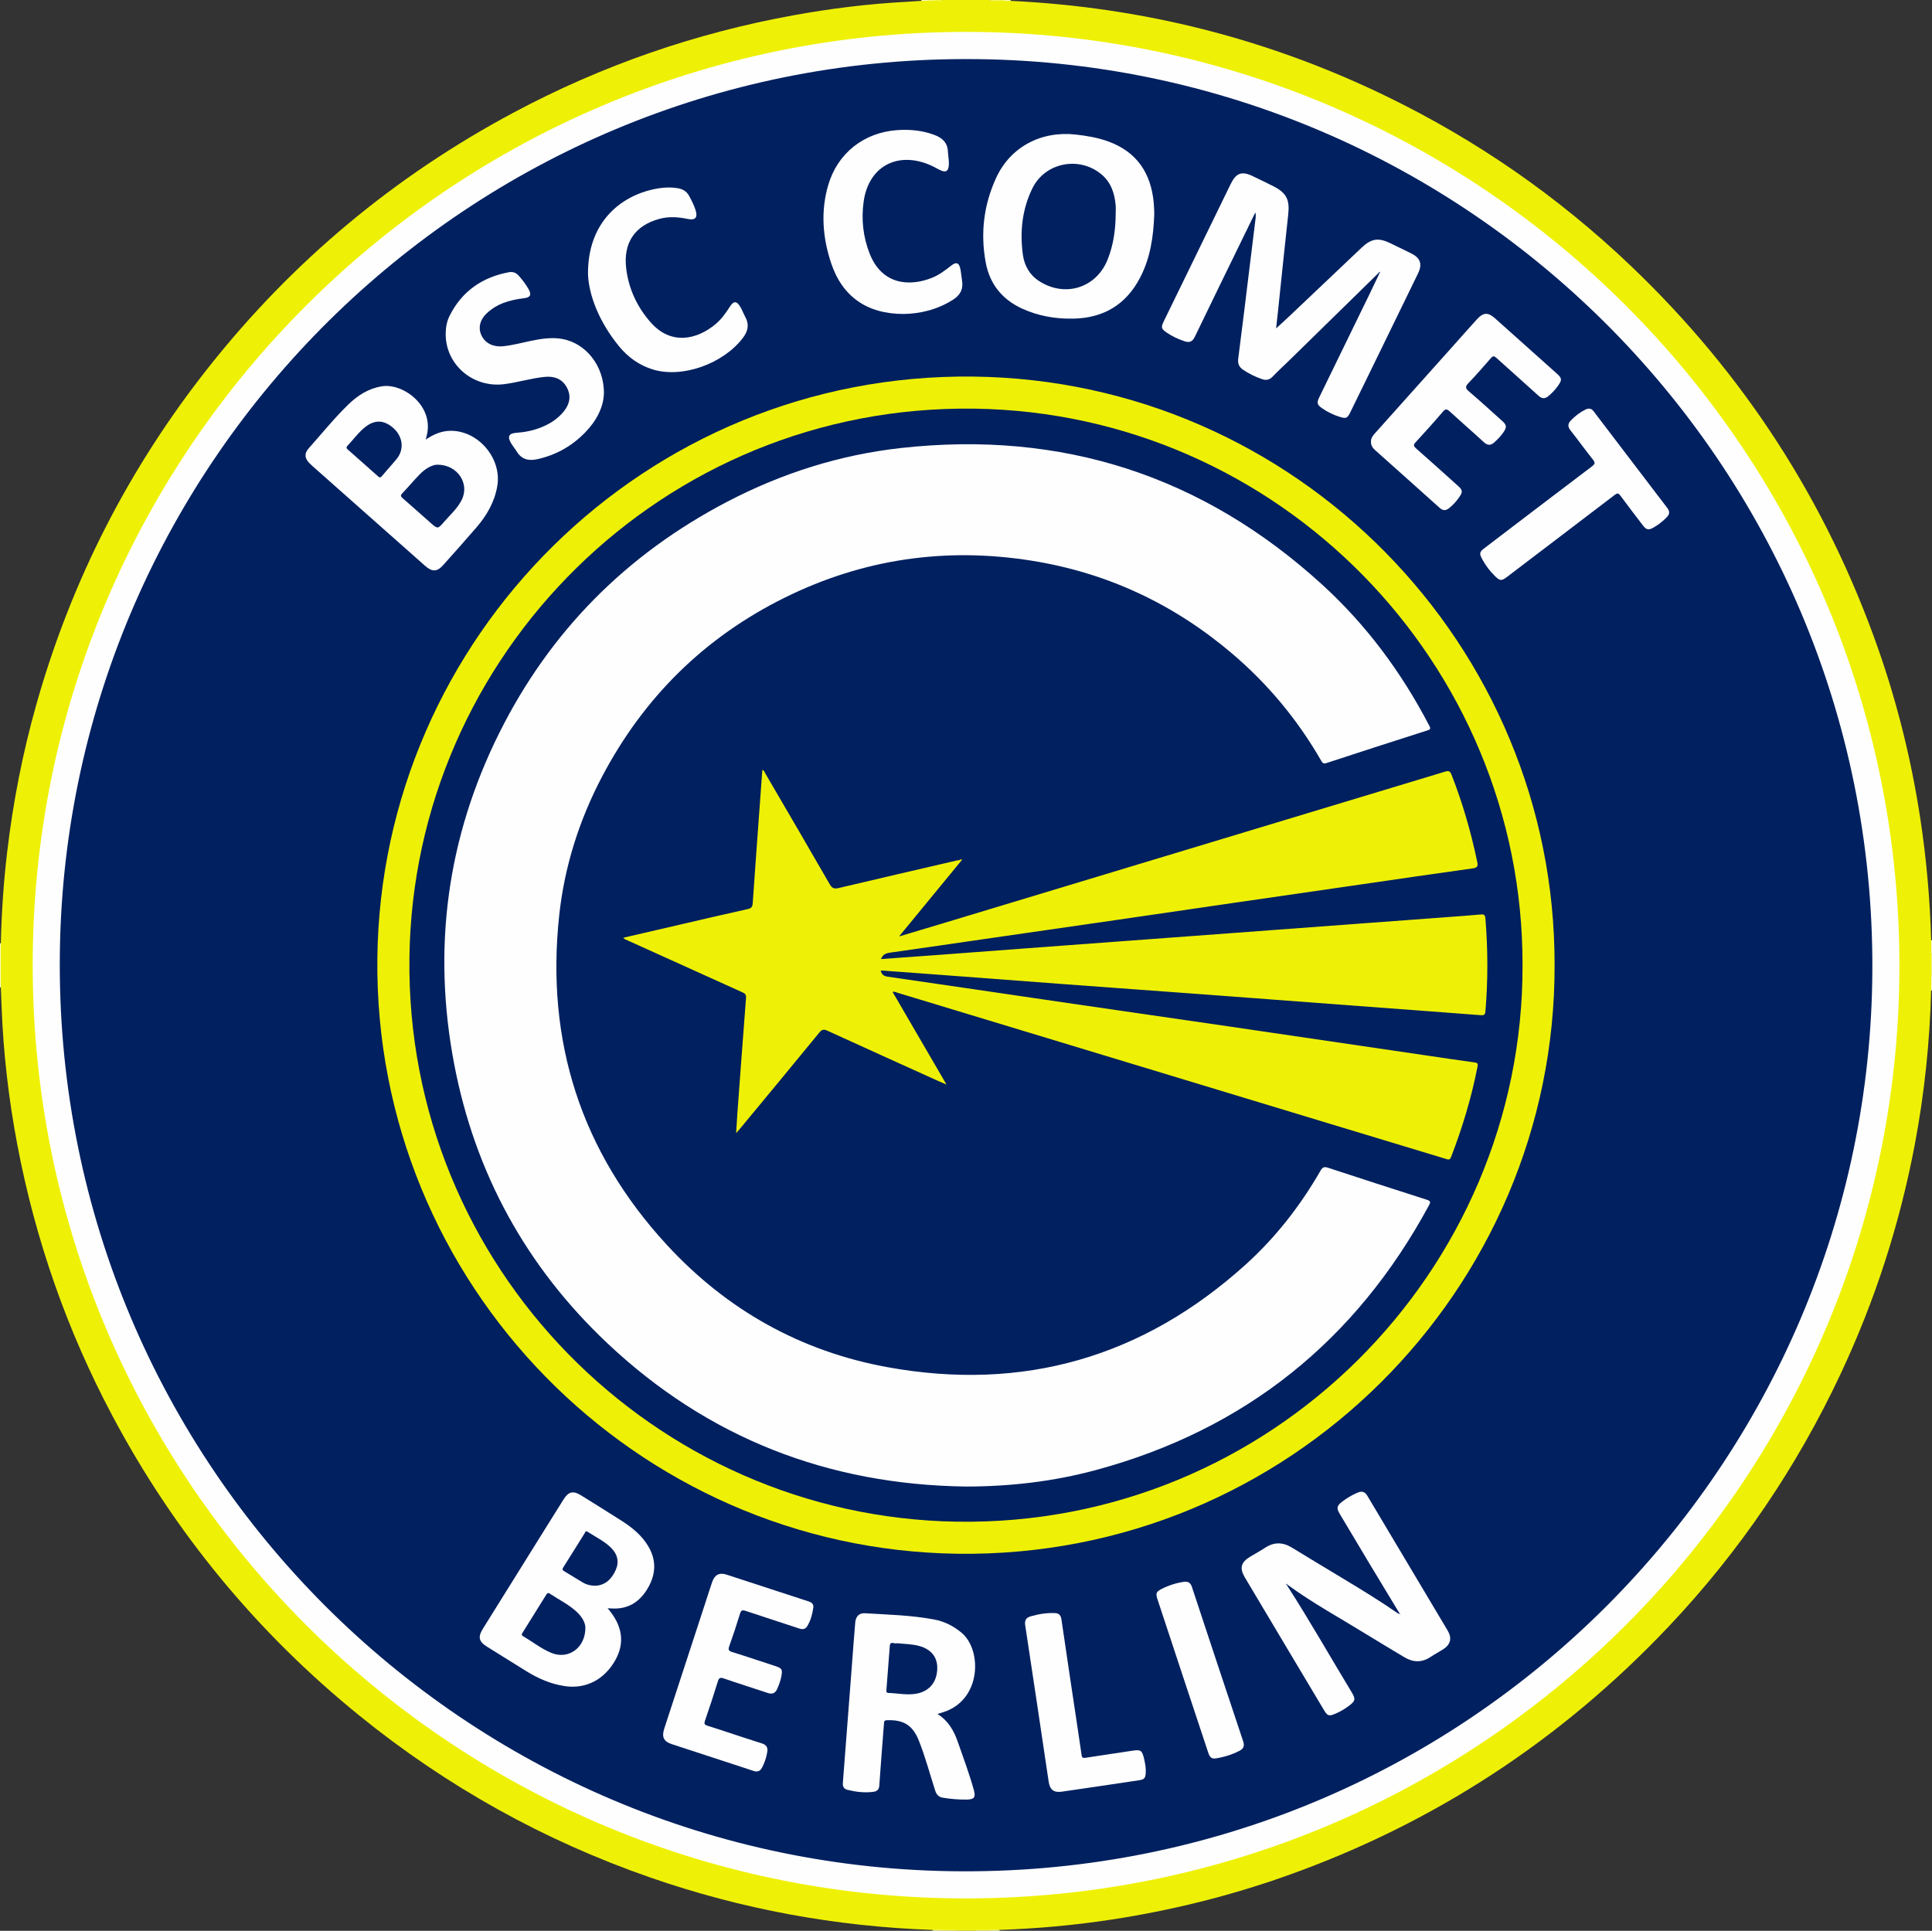
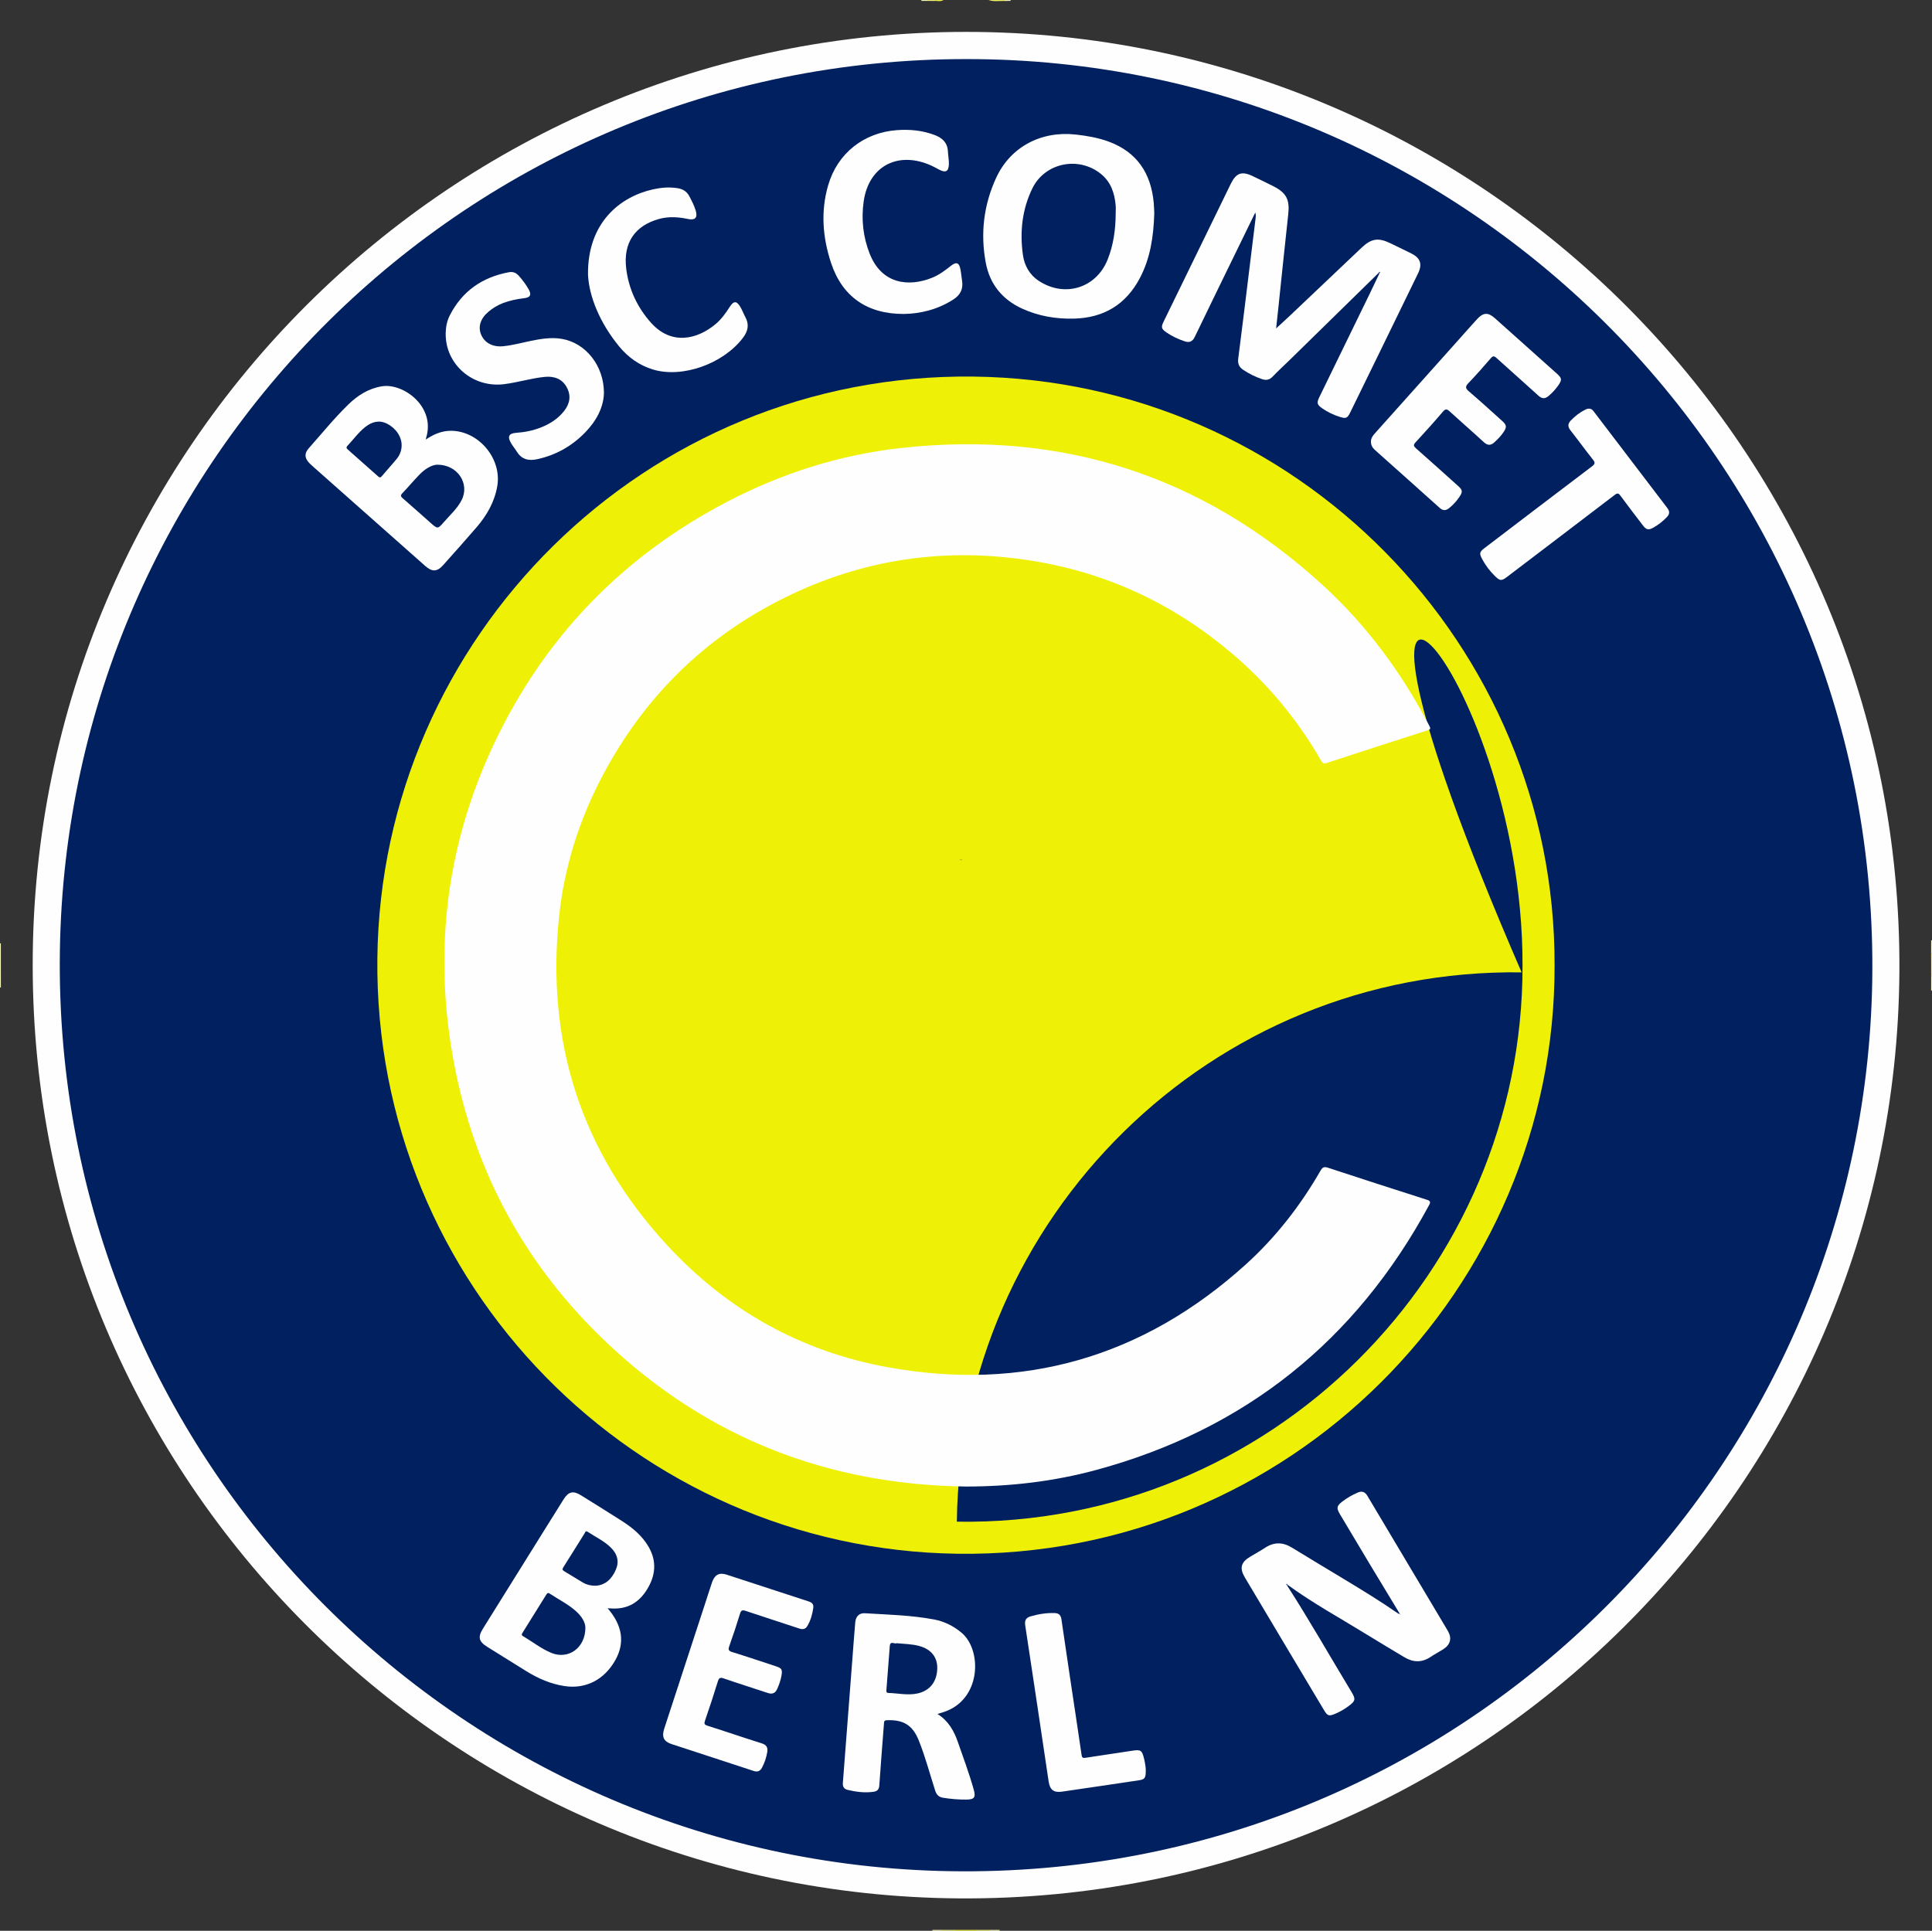
<svg xmlns="http://www.w3.org/2000/svg" version="1.1" id="Ebene_1" x="0px" y="0px" width="300px" height="299.845px" viewBox="0 0 300 299.845" enable-background="new 0 0 300 299.845" xml:space="preserve">
  <rect x="0" y="0" width="300" height="299.845" fill="#333333" stroke="none" />
  <g>
-     <path fill-rule="evenodd" clip-rule="evenodd" fill="#EEF105" d="M156.927,0.134c20.45,0.975,39.909,5.868,58.335,14.809   c14.016,6.8,26.671,15.572,37.947,26.323c17.575,16.757,30.404,36.588,38.44,59.507c2.994,8.54,5.145,17.294,6.518,26.242   c0.968,6.303,1.513,12.64,1.705,19.011c0.101,0.68,0.022,1.363,0.047,2.044c0,1.181,0.001,2.362,0,3.544   c-0.032,0.734,0.067,1.472-0.054,2.205c-0.211,8.036-1.042,16.01-2.535,23.909c-2.342,12.386-6.187,24.292-11.552,35.701   c-6.788,14.436-15.635,27.485-26.585,39.079c-16.704,17.69-36.51,30.665-59.458,38.809c-8.827,3.132-17.878,5.371-27.132,6.787   c-5.762,0.882-11.562,1.401-17.388,1.607c-0.471,0.118-0.949,0.024-1.424,0.055c-0.725,0-1.448,0-2.172,0c-1.075,0-2.15,0-3.224,0   c-0.727,0-1.453,0-2.179,0c-0.478-0.03-0.96,0.063-1.434-0.055c-15-0.531-29.606-3.207-43.786-8.132   c-16.517-5.737-31.579-14.117-45.161-25.128c-15.939-12.921-28.742-28.444-38.375-46.567c-7.069-13.3-11.98-27.364-14.779-42.161   c-1.339-7.079-2.167-14.221-2.435-21.424c-0.037-0.982-0.076-1.964-0.114-2.947c-0.09-2.287-0.086-4.572-0.003-6.858   c0.11-4.739,0.427-9.465,0.983-14.172c0.918-7.771,2.415-15.432,4.543-22.963C11.097,90.112,20.027,72.64,32.442,56.97   c13.043-16.463,28.851-29.642,47.387-39.529c13.662-7.287,28.125-12.292,43.356-15.063c5.81-1.057,11.663-1.782,17.563-2.095   c0.775-0.041,1.549-0.099,2.324-0.149c0.306-0.108,0.623-0.03,0.934-0.054c0.355,0,0.712,0,1.068,0   c0.474-0.043,0.959,0.091,1.426-0.08c2.333,0,4.666,0,6.999,0c0.816,0.174,1.645,0.035,2.466,0.08   C156.286,0.104,156.612,0.025,156.927,0.134z" />
    <path fill-rule="evenodd" clip-rule="evenodd" fill="#FAFBBF" d="M0.131,146.493c0.001,2.286,0.002,4.572,0.003,6.858   c-0.045-0.001-0.09-0.003-0.134-0.007c0-2.281,0-4.562,0-6.843C0.043,146.494,0.087,146.492,0.131,146.493z" />
    <path fill-rule="evenodd" clip-rule="evenodd" fill="#F6F782" d="M299.872,151.645c-0.002-1.199-0.005-2.398-0.008-3.597   c0.05-0.063,0.095-0.057,0.136,0.009c0,1.192,0,2.385,0,3.577C299.963,151.697,299.92,151.701,299.872,151.645z" />
    <path fill-rule="evenodd" clip-rule="evenodd" fill="#F2F443" d="M148.352,299.709c1.099,0,2.197,0,3.296,0   c0.04,0.035,0.051,0.066,0.033,0.096c-0.017,0.026-0.033,0.04-0.048,0.04c-1.089,0-2.178,0-3.266,0   c-0.046-0.025-0.064-0.055-0.053-0.086C148.326,299.726,148.338,299.709,148.352,299.709z" />
    <path fill-rule="evenodd" clip-rule="evenodd" fill="#F4F55E" d="M155.998,0.144c-0.834-0.026-1.68,0.15-2.498-0.144   c0.829,0,1.659,0,2.488,0c0.049,0.028,0.066,0.06,0.053,0.093C156.028,0.127,156.013,0.144,155.998,0.144z" />
    <path fill-rule="evenodd" clip-rule="evenodd" fill="#FAFBBF" d="M299.872,151.645c0.043,0,0.087-0.004,0.128-0.011   c0,0.725,0,1.451,0,2.177c-0.044,0.003-0.089,0.005-0.134,0.007C299.869,153.094,299.87,152.369,299.872,151.645z" />
    <path fill-rule="evenodd" clip-rule="evenodd" fill="#F6F781" d="M148.352,299.709c0.007,0.045,0.012,0.09,0.015,0.136   c-0.726,0-1.452,0-2.178,0c-0.047-0.025-0.064-0.054-0.052-0.084c0.013-0.031,0.027-0.048,0.041-0.048   C146.903,299.712,147.627,299.71,148.352,299.709z" />
    <path fill-rule="evenodd" clip-rule="evenodd" fill="#F6F781" d="M151.633,299.845c0.002-0.046,0.008-0.091,0.015-0.136   c0.725,0.001,1.449,0.003,2.174,0.005c0.041,0.033,0.055,0.063,0.036,0.091c-0.016,0.026-0.032,0.04-0.048,0.04   C153.084,299.845,152.359,299.845,151.633,299.845z" />
    <path fill-rule="evenodd" clip-rule="evenodd" fill="#FAFBBF" d="M300,148.056c-0.045-0.001-0.091-0.004-0.136-0.009   c0.003-0.674,0.006-1.348,0.009-2.022c0.043-0.003,0.086,0,0.127,0.009C300,146.708,300,147.382,300,148.056z" />
    <path fill-rule="evenodd" clip-rule="evenodd" fill="#FAFBBF" d="M146.179,299.713c0.006,0.044,0.01,0.088,0.011,0.132   c-0.466,0-0.933,0-1.399,0c0.002-0.045,0-0.09-0.007-0.135C145.249,299.711,145.714,299.712,146.179,299.713z" />
    <path fill-rule="evenodd" clip-rule="evenodd" fill="#F2F444" d="M146.5,0c-0.443,0.309-0.939,0.097-1.409,0.144   c-0.045-0.035-0.058-0.068-0.041-0.099c0.017-0.03,0.034-0.045,0.05-0.045C145.567,0,146.034,0,146.5,0z" />
    <path fill-rule="evenodd" clip-rule="evenodd" fill="#FAFBBF" d="M153.81,299.845c0.002-0.044,0.005-0.088,0.012-0.132   c0.465,0,0.93-0.001,1.395-0.003c-0.006,0.045-0.008,0.09-0.006,0.135C154.744,299.845,154.277,299.845,153.81,299.845z" />
    <path fill-rule="evenodd" clip-rule="evenodd" fill="#F6F781" d="M145.101,0c0.002,0.048-0.001,0.096-0.009,0.144   c-0.363-0.004-0.727-0.008-1.09-0.012c-0.043-0.033-0.055-0.063-0.038-0.092C143.98,0.013,143.997,0,144.012,0   C144.375,0,144.738,0,145.101,0z" />
    <path fill-rule="evenodd" clip-rule="evenodd" fill="#FAFBC2" d="M155.998,0.144c-0.014-0.047-0.017-0.095-0.01-0.144   c0.311,0,0.622,0,0.933,0c-0.001,0.045,0.001,0.089,0.007,0.134C156.618,0.137,156.308,0.14,155.998,0.144z" />
    <path fill-rule="evenodd" clip-rule="evenodd" fill="#FAFBC2" d="M144.012,0c-0.001,0.044-0.005,0.089-0.01,0.132   c-0.31,0-0.62,0-0.93,0.001c0.006-0.044,0.008-0.089,0.007-0.134C143.39,0,143.702,0,144.012,0z" />
    <path fill-rule="evenodd" clip-rule="evenodd" fill="#FEFEFE" d="M150.001,4.953c79.778-0.02,145.43,65.016,144.936,145.896   c-0.486,79.518-65.457,144.528-146.014,143.966C69.764,294.265,5.108,229.895,5.077,149.93C5.044,69.539,70.44,4.953,150.001,4.953   z" />
    <path fill-rule="evenodd" clip-rule="evenodd" fill="#00205F" d="M150.042,9.176c78.276-0.062,142.021,64.191,140.676,143.256   c-1.3,76.299-64.161,139.414-143.124,138.161C70.806,289.375,8.185,226.136,9.297,147.774   C10.381,71.368,72.722,9.133,150.042,9.176z" />
    <path fill-rule="evenodd" clip-rule="evenodd" fill="#EEF105" d="M241.395,149.897c0.142,50.232-41.165,92.109-92.737,91.397   c-49.909-0.689-90.606-41.813-90.062-92.463c0.533-49.781,41.469-90.96,92.562-90.349   C201.292,59.083,241.517,100.186,241.395,149.897z" />
    <path fill-rule="evenodd" clip-rule="evenodd" fill="#FEFEFE" d="M213.996,42.457c-4.571,4.477-9.143,8.955-13.716,13.43   c-0.889,0.87-1.813,1.706-2.669,2.606c-0.486,0.513-1.033,0.594-1.622,0.393c-1.054-0.359-2.056-0.845-2.979-1.475   c-0.609-0.416-0.839-0.941-0.737-1.724c0.633-4.877,1.217-9.761,1.817-14.643c0.291-2.363,0.583-4.728,0.872-7.091   c0.037-0.303,0.062-0.607-0.039-0.956c-0.798,1.635-1.596,3.269-2.392,4.904c-2.342,4.808-4.695,9.611-7.013,14.43   c-0.356,0.739-0.843,0.914-1.558,0.675c-1.01-0.337-1.974-0.777-2.849-1.39c-0.79-0.554-0.847-0.806-0.416-1.69   c2.546-5.226,5.094-10.451,7.642-15.677c0.917-1.881,1.834-3.763,2.749-5.645c0.859-1.767,1.735-2.079,3.476-1.231   c1.068,0.52,2.145,1.024,3.202,1.566c2.007,1.028,2.521,2.102,2.274,4.335c-0.557,5.043-1.068,10.092-1.6,15.138   c-0.084,0.797-0.175,1.594-0.284,2.587c0.778-0.717,1.452-1.323,2.109-1.945c3.723-3.526,7.442-7.058,11.163-10.586   c1.515-1.435,2.597-1.602,4.494-0.686c1.07,0.517,2.14,1.033,3.203,1.563c1.442,0.719,1.774,1.664,1.068,3.121   c-1.973,4.069-3.958,8.132-5.94,12.196c-1.528,3.135-3.058,6.269-4.593,9.401c-0.435,0.886-0.647,0.979-1.591,0.686   c-0.992-0.309-1.926-0.757-2.778-1.351c-0.776-0.54-0.853-0.842-0.437-1.697c2.61-5.368,5.229-10.732,7.843-16.099   c0.509-1.045,1.002-2.098,1.503-3.146C214.133,42.354,214.064,42.394,213.996,42.457z" />
    <path fill-rule="evenodd" clip-rule="evenodd" fill="#FEFEFE" d="M199.838,246.19c3.499,5.436,6.689,11.057,10.034,16.586   c0.653,1.081,0.606,1.369-0.393,2.124c-0.661,0.501-1.375,0.921-2.141,1.244c-0.994,0.42-1.205,0.343-1.757-0.58   c-1.684-2.819-3.369-5.637-5.051-8.457c-2.41-4.04-4.819-8.082-7.226-12.125c-0.859-1.444-0.624-2.359,0.816-3.226   c0.775-0.466,1.573-0.898,2.329-1.395c1.387-0.91,2.744-0.884,4.145-0.027c2.668,1.633,5.352,3.242,8.029,4.859   c2.833,1.712,5.662,3.431,8.383,5.321c0.12,0.083,0.275,0.117,0.414,0.175l-0.015,0.011c-1.577-2.607-3.16-5.212-4.729-7.823   c-1.545-2.571-3.079-5.148-4.614-7.725c-0.564-0.947-0.511-1.288,0.362-1.958c0.74-0.568,1.547-1.036,2.407-1.401   c0.639-0.271,1.111-0.134,1.493,0.508c4.146,6.98,8.313,13.948,12.468,20.924c0.703,1.18,0.452,2.176-0.713,2.92   c-0.632,0.403-1.305,0.745-1.925,1.164c-1.357,0.917-2.713,0.877-4.079,0.058c-2.041-1.222-4.084-2.441-6.109-3.688   c-4.006-2.468-8.142-4.728-11.952-7.506C199.955,246.154,199.884,246.054,199.838,246.19z" />
    <path fill-rule="evenodd" clip-rule="evenodd" fill="#FEFEFE" d="M179.236,33.183c-0.122,3.64-0.63,6.946-2.233,9.994   c-2.176,4.134-5.632,6.2-10.285,6.306c-2.782,0.063-5.467-0.397-8.006-1.557c-3.09-1.411-5.023-3.814-5.644-7.133   c-0.85-4.547-0.322-8.988,1.622-13.193c2.217-4.793,6.982-7.31,12.368-6.703c1.729,0.195,3.434,0.483,5.071,1.084   c4.43,1.626,6.597,4.931,7.023,9.512C179.213,32.136,179.216,32.785,179.236,33.183z" />
    <path fill-rule="evenodd" clip-rule="evenodd" fill="#FEFEFE" d="M94.35,249.759c2.322,2.669,2.698,5.362,1.211,8.032   c-1.711,3.071-4.601,4.545-7.873,4.058c-2.164-0.323-4.111-1.176-5.951-2.312c-2.023-1.25-4.04-2.512-6.057-3.771   c-1.351-0.844-1.513-1.521-0.667-2.878c3.416-5.486,6.837-10.969,10.256-16.452c0.752-1.206,1.501-2.415,2.262-3.616   c0.746-1.178,1.478-1.352,2.657-0.618c2.129,1.324,4.262,2.642,6.373,3.995c1.668,1.071,3.19,2.319,4.187,4.078   c1.259,2.222,1.044,4.411-0.259,6.537c-1.251,2.042-3.04,3.118-5.482,2.981C94.833,249.782,94.66,249.774,94.35,249.759z" />
    <path fill-rule="evenodd" clip-rule="evenodd" fill="#FEFEFE" d="M66.105,68.268c1.198-0.805,2.414-1.341,3.797-1.366   c4.335-0.08,8.038,4.259,7.323,8.546c-0.415,2.482-1.614,4.566-3.222,6.436c-1.704,1.982-3.448,3.932-5.191,5.881   c-0.941,1.054-1.718,1.072-2.793,0.119c-5.813-5.15-11.626-10.3-17.439-15.451c-0.174-0.154-0.347-0.312-0.511-0.477   c-0.767-0.772-0.853-1.523-0.135-2.329c2.031-2.281,3.95-4.668,6.144-6.798c1.466-1.424,3.126-2.499,5.229-2.837   c3.288-0.531,8.29,3.092,6.894,7.902C66.172,67.989,66.151,68.086,66.105,68.268z" />
    <path fill-rule="evenodd" clip-rule="evenodd" fill="#FEFEFE" d="M145.57,266.172c1.701,1.076,2.56,2.622,3.158,4.337   c0.859,2.464,1.773,4.91,2.477,7.424c0.338,1.205,0.079,1.524-1.14,1.538c-1.219,0.013-2.428-0.09-3.633-0.285   c-0.667-0.108-1.008-0.464-1.217-1.114c-0.831-2.581-1.524-5.209-2.527-7.732c-0.963-2.424-2.388-3.301-4.994-3.192   c-0.462,0.02-0.413,0.291-0.434,0.552c-0.14,1.729-0.271,3.458-0.401,5.188c-0.11,1.471-0.22,2.942-0.323,4.414   c-0.04,0.572-0.304,0.88-0.901,0.961c-1.357,0.186-2.679,0.022-3.997-0.294c-0.582-0.141-0.805-0.497-0.761-1.072   c0.476-6.166,0.948-12.333,1.422-18.5c0.165-2.143,0.315-4.285,0.501-6.426c0.083-0.945,0.61-1.49,1.498-1.437   c3.59,0.218,7.196,0.302,10.742,0.965c1.592,0.298,3.016,1.012,4.28,2.07c3.216,2.693,3.106,10.532-2.969,12.368   C146.13,266.003,145.908,266.069,145.57,266.172z" />
    <path fill-rule="evenodd" clip-rule="evenodd" fill="#FEFEFE" d="M212.882,68.593c-0.019-0.538,0.282-0.925,0.613-1.296   c4.004-4.477,8.009-8.953,12.013-13.429c1.276-1.428,2.543-2.866,3.83-4.284c0.973-1.072,1.726-1.114,2.784-0.17   c3.227,2.878,6.448,5.761,9.669,8.645c0.724,0.648,0.764,0.932,0.23,1.717c-0.439,0.645-0.963,1.218-1.562,1.72   c-0.534,0.448-1.001,0.472-1.561-0.04c-2.159-1.973-4.362-3.898-6.527-5.865c-0.37-0.336-0.553-0.341-0.886,0.046   c-1.132,1.314-2.277,2.619-3.479,3.869c-0.539,0.56-0.435,0.833,0.113,1.3c1.753,1.495,3.452,3.051,5.165,4.591   c0.665,0.597,0.702,0.932,0.212,1.672c-0.402,0.608-0.91,1.128-1.446,1.619c-0.535,0.491-1.033,0.538-1.621-0.003   c-1.752-1.614-3.556-3.17-5.312-4.78c-0.423-0.388-0.647-0.463-1.068,0.031c-1.377,1.614-2.798,3.192-4.238,4.751   c-0.378,0.408-0.312,0.609,0.07,0.946c2.194,1.935,4.368,3.891,6.544,5.847c0.685,0.615,0.721,0.899,0.21,1.66   c-0.449,0.669-0.988,1.266-1.617,1.772c-0.484,0.39-0.939,0.435-1.449-0.023c-3.35-3.012-6.714-6.008-10.073-9.008   C213.113,69.536,212.871,69.126,212.882,68.593z" />
    <path fill-rule="evenodd" clip-rule="evenodd" fill="#FEFEFE" d="M126.29,249.661c-0.139,1.001-0.398,1.969-0.923,2.849   c-0.296,0.497-0.696,0.583-1.258,0.396c-2.768-0.927-5.552-1.803-8.317-2.736c-0.545-0.184-0.726-0.085-0.892,0.462   c-0.511,1.682-1.069,3.349-1.656,5.004c-0.186,0.524-0.14,0.742,0.44,0.921c2.27,0.702,4.52,1.465,6.778,2.204   c0.94,0.308,1.053,0.502,0.884,1.474c-0.125,0.719-0.37,1.397-0.667,2.06c-0.29,0.648-0.749,0.856-1.444,0.624   c-2.279-0.761-4.573-1.474-6.843-2.26c-0.605-0.21-0.765-0.062-0.94,0.509c-0.619,2.024-1.289,4.034-1.977,6.037   c-0.163,0.474-0.113,0.638,0.396,0.799c2.807,0.888,5.591,1.849,8.4,2.729c0.756,0.237,0.986,0.651,0.865,1.374   c-0.143,0.849-0.41,1.657-0.815,2.413c-0.275,0.512-0.67,0.711-1.29,0.506c-4.242-1.404-8.494-2.775-12.738-4.172   c-1.241-0.408-1.57-1.117-1.145-2.421c2.17-6.655,4.348-13.308,6.523-19.961c0.305-0.932,0.592-1.871,0.917-2.797   c0.397-1.128,1.111-1.504,2.243-1.137c4.251,1.377,8.496,2.773,12.744,4.162C126.039,248.851,126.362,249.103,126.29,249.661z" />
    <path fill-rule="evenodd" clip-rule="evenodd" fill="#FEFEFE" d="M93.778,61.034c-0.053,2.218-1.16,4.308-2.885,6.093   c-2.065,2.137-4.554,3.549-7.474,4.186c-1.318,0.288-2.408,0.049-3.163-1.168c-0.286-0.461-0.642-0.88-0.914-1.349   c-0.584-1.009-0.33-1.502,0.826-1.581c1.302-0.089,2.566-0.341,3.778-0.813c1.418-0.553,2.682-1.35,3.639-2.561   c0.896-1.134,1.133-2.369,0.426-3.685c-0.672-1.25-1.857-1.781-3.415-1.627c-2.144,0.211-4.204,0.871-6.34,1.134   c-4.88,0.602-9.145-3.108-9.049-7.936c0.019-0.943,0.194-1.867,0.617-2.706c1.919-3.805,5.056-5.972,9.204-6.747   c0.617-0.115,1.115,0.086,1.526,0.548c0.587,0.66,1.121,1.362,1.549,2.133c0.462,0.833,0.245,1.246-0.723,1.358   c-1.11,0.129-2.192,0.351-3.241,0.744c-0.859,0.322-1.628,0.791-2.322,1.382c-1.239,1.056-1.626,2.359-1.085,3.58   c0.561,1.264,1.82,1.909,3.41,1.75c1.421-0.142,2.796-0.519,4.188-0.809c1.63-0.339,3.276-0.615,4.933-0.329   C90.962,53.27,93.791,56.81,93.778,61.034z" />
    <path fill-rule="evenodd" clip-rule="evenodd" fill="#FEFEFE" d="M140.33,48.758c-5.714,0.009-9.563-2.713-11.288-7.939   c-1.309-3.965-1.625-8.009-0.439-12.07c1.444-4.948,5.533-8.171,10.68-8.539c2.016-0.144,3.968,0.04,5.87,0.767   c1.198,0.458,1.972,1.192,2.038,2.539c0.033,0.671,0.172,1.342,0.148,2.009c-0.041,1.124-0.515,1.35-1.51,0.818   c-0.546-0.291-1.093-0.591-1.667-0.82c-4.994-1.996-9.297,0.436-10.051,5.754c-0.391,2.754-0.099,5.489,0.922,8.094   c1.911,4.875,6.182,5.158,9.639,3.79c1.091-0.432,2.033-1.121,2.948-1.851c0.884-0.706,1.317-0.546,1.525,0.551   c0.106,0.559,0.144,1.129,0.238,1.69c0.22,1.297-0.236,2.244-1.349,2.961C145.606,48.074,142.934,48.718,140.33,48.758z" />
    <path fill-rule="evenodd" clip-rule="evenodd" fill="#FEFEFE" d="M91.305,42.637c-0.09-8.064,4.992-12.1,10.092-13.229   c1.243-0.274,2.499-0.388,3.777-0.19c0.827,0.129,1.448,0.479,1.849,1.231c0.39,0.731,0.772,1.467,1.009,2.261   c0.325,1.093-0.092,1.533-1.212,1.298c-1.487-0.313-2.978-0.418-4.459-0.011c-3.769,1.033-5.61,3.703-5.125,7.706   c0.386,3.179,1.71,6.014,3.845,8.411c3.165,3.555,7.17,2.605,10.02,0.23c0.901-0.751,1.581-1.701,2.212-2.688   c0.623-0.973,1.094-0.958,1.677,0.061c0.281,0.491,0.479,1.03,0.748,1.528c0.632,1.171,0.408,2.191-0.38,3.227   c-3.062,4.029-9.386,6.287-13.939,4.92c-2.149-0.645-3.904-1.909-5.305-3.623C93.163,50.163,91.459,46.051,91.305,42.637z" />
    <path fill-rule="evenodd" clip-rule="evenodd" fill="#FEFEFE" d="M246.559,63.475c0.524-0.064,0.727,0.176,0.918,0.427   c3.812,5.004,7.62,10.01,11.437,15.01c0.379,0.497,0.357,0.926-0.066,1.374c-0.609,0.645-1.301,1.19-2.067,1.628   c-0.816,0.466-1.142,0.382-1.708-0.364c-1.159-1.525-2.333-3.04-3.464-4.585c-0.309-0.421-0.5-0.393-0.884-0.1   c-5.574,4.26-11.161,8.503-16.744,12.75c-0.812,0.616-1.068,0.603-1.79-0.097c-0.822-0.799-1.517-1.699-2.054-2.711   c-0.46-0.866-0.399-1.1,0.381-1.693c5.56-4.235,11.115-8.476,16.689-12.692c0.48-0.364,0.518-0.574,0.141-1.047   c-1.192-1.499-2.313-3.054-3.498-4.559c-0.442-0.562-0.396-1.033,0.061-1.51c0.668-0.695,1.422-1.281,2.29-1.708   C246.359,63.519,246.539,63.482,246.559,63.475z" />
    <path fill-rule="evenodd" clip-rule="evenodd" fill="#FEFEFE" d="M177.914,274.826c0.017,1.279-0.13,1.508-1.039,1.645   c-3.992,0.598-7.983,1.193-11.978,1.77c-1.285,0.186-1.874-0.299-2.066-1.585c-1.205-8.085-2.403-16.171-3.637-24.251   c-0.12-0.785,0.142-1.184,0.838-1.388c1.222-0.358,2.462-0.553,3.744-0.513c0.7,0.022,0.956,0.382,1.046,0.995   c0.427,2.917,0.855,5.835,1.291,8.751c0.612,4.093,1.24,8.184,1.834,12.279c0.068,0.476,0.225,0.513,0.645,0.446   c2.376-0.376,4.759-0.708,7.136-1.078c1.417-0.22,1.595-0.126,1.933,1.262c0.092,0.376,0.152,0.76,0.211,1.143   C177.906,274.531,177.91,274.766,177.914,274.826z" />
-     <path fill-rule="evenodd" clip-rule="evenodd" fill="#FEFEFE" d="M188.672,273.092c-0.734,0.065-0.91-0.468-1.087-0.998   c-1.091-3.286-2.184-6.572-3.271-9.861c-1.526-4.612-3.049-9.226-4.572-13.839c-0.309-0.932-0.229-1.19,0.612-1.623   c1.087-0.558,2.239-0.935,3.453-1.114c0.661-0.099,1.054,0.121,1.276,0.798c2.637,7.993,5.288,15.981,7.955,23.964   c0.23,0.69,0.094,1.13-0.551,1.465C191.283,272.509,190.008,272.897,188.672,273.092z" />
    <path fill-rule="evenodd" clip-rule="evenodd" fill="#6A7DA2" d="M199.838,246.19c-0.111-0.027-0.188-0.153-0.119-0.198   c0.165-0.106,0.228,0.064,0.297,0.181C199.958,246.178,199.898,246.184,199.838,246.19z" />
    <path fill-rule="evenodd" clip-rule="evenodd" fill="#556A95" d="M213.996,42.457c0.07-0.114,0.105-0.308,0.292-0.22   c0.067,0.031,0.029,0.178-0.087,0.222C214.132,42.458,214.064,42.457,213.996,42.457z" />
-     <path fill-rule="evenodd" clip-rule="evenodd" fill="#00205F" d="M236.417,149.913c0.127,47.559-39.099,87.162-87.838,86.401   c-47.031-0.734-85.581-39.572-85.003-87.542c0.566-47.026,39.306-85.983,87.699-85.308   C198.601,64.125,236.532,102.978,236.417,149.913z" />
+     <path fill-rule="evenodd" clip-rule="evenodd" fill="#00205F" d="M236.417,149.913c0.127,47.559-39.099,87.162-87.838,86.401   c0.566-47.026,39.306-85.983,87.699-85.308   C198.601,64.125,236.532,102.978,236.417,149.913z" />
    <path fill-rule="evenodd" clip-rule="evenodd" fill="#60749B" d="M217.408,250.701c0.038,0.018,0.076,0.034,0.115,0.052   c-0.024,0.018-0.048,0.035-0.072,0.052c-0.01-0.038-0.02-0.076-0.028-0.114L217.408,250.701z" />
    <path fill-rule="evenodd" clip-rule="evenodd" fill="#002060" d="M173.244,33.192c-0.015,2.449-0.341,4.854-1.26,7.138   c-1.769,4.399-6.621,5.908-10.623,3.325c-1.491-0.963-2.295-2.402-2.529-4.101c-0.491-3.56-0.116-7.048,1.471-10.296   c1.954-4.004,7.202-5.055,10.667-2.232c1.537,1.251,2.098,2.96,2.269,4.846C173.277,32.309,173.244,32.752,173.244,33.192z" />
    <path fill-rule="evenodd" clip-rule="evenodd" fill="#002060" d="M90.899,252.778c0,3.165-2.667,4.994-5.289,3.912   c-1.581-0.652-2.926-1.737-4.397-2.596c-0.233-0.135-0.237-0.271-0.096-0.496c1.25-1.99,2.493-3.984,3.728-5.983   c0.167-0.271,0.317-0.265,0.558-0.105c1.354,0.898,2.829,1.62,4.047,2.716C90.303,250.992,90.89,251.915,90.899,252.778z" />
    <path fill-rule="evenodd" clip-rule="evenodd" fill="#002060" d="M92.471,246.263c-0.767-0.008-1.394-0.161-1.959-0.495   c-0.978-0.578-1.936-1.19-2.913-1.77c-0.289-0.171-0.311-0.309-0.13-0.594c1.108-1.745,2.193-3.505,3.292-5.255   c0.107-0.169,0.155-0.488,0.498-0.261c1.203,0.799,2.535,1.414,3.582,2.435c1.051,1.023,1.327,2.209,0.781,3.46   C95.003,245.203,94.013,246.177,92.471,246.263z" />
    <path fill-rule="evenodd" clip-rule="evenodd" fill="#002060" d="M67.867,72.165c3.221-0.023,5.096,2.977,3.821,5.487   c-0.677,1.334-1.805,2.319-2.765,3.43c-0.948,1.098-0.968,1.083-2.079,0.1c-1.434-1.267-2.86-2.541-4.302-3.798   c-0.304-0.265-0.402-0.435-0.066-0.784c0.932-0.967,1.786-2.01,2.729-2.967C66.037,72.789,67.034,72.206,67.867,72.165z" />
    <path fill-rule="evenodd" clip-rule="evenodd" fill="#002060" d="M62.367,69.174c-0.011,0.777-0.271,1.481-0.753,2.071   c-0.751,0.92-1.564,1.788-2.323,2.701c-0.242,0.291-0.381,0.213-0.611,0.008c-1.54-1.378-3.089-2.745-4.639-4.112   c-0.218-0.192-0.343-0.345-0.079-0.622c0.926-0.971,1.704-2.085,2.77-2.919c1.026-0.802,2.143-1.122,3.386-0.492   C61.484,66.5,62.383,67.849,62.367,69.174z" />
    <path fill-rule="evenodd" clip-rule="evenodd" fill="#002060" d="M139.236,255.187c1.19,0.121,2.358,0.119,3.489,0.427   c1.889,0.515,2.875,1.766,2.811,3.565c-0.072,2.046-1.196,3.414-3.087,3.815c-1.503,0.32-2.984-0.041-4.475-0.082   c-0.347-0.01-0.352-0.214-0.333-0.465c0.175-2.266,0.354-4.531,0.522-6.797C138.233,254.722,138.91,255.373,139.236,255.187z" />
    <path fill-rule="evenodd" clip-rule="evenodd" fill="#FEFEFE" d="M149.973,230.855c-21.413-0.288-40.08-7.546-55.685-22.275   c-12.573-11.867-20.539-26.39-23.771-43.372c-3.398-17.857-1.121-35.063,6.994-51.353c7.874-15.804,19.758-27.771,35.424-35.945   c8.478-4.423,17.477-7.284,26.97-8.336c24.99-2.772,46.866,4.283,65.447,21.256c6.846,6.255,12.297,13.627,16.579,21.858   c0.205,0.394,0.276,0.564-0.267,0.737c-5.242,1.669-10.476,3.367-15.705,5.08c-0.471,0.155-0.625-0.052-0.82-0.392   c-3.653-6.344-8.263-11.899-13.842-16.638c-9.023-7.663-19.365-12.522-31.064-14.394c-13.38-2.141-26.211-0.284-38.358,5.722   c-12.454,6.158-21.896,15.478-28.369,27.774c-3.565,6.773-5.854,13.979-6.673,21.583c-2.108,19.558,3.391,36.721,16.742,51.196   c9.28,10.062,20.755,16.51,34.227,18.962c21.083,3.837,39.677-1.537,55.601-15.913c4.683-4.228,8.523-9.169,11.669-14.64   c0.319-0.554,0.605-0.592,1.156-0.412c5.105,1.675,10.218,3.332,15.337,4.965c0.548,0.175,0.604,0.354,0.343,0.837   c-11.388,21.071-28.571,34.869-51.718,41.135C163.585,230.078,156.831,230.854,149.973,230.855z" />
-     <path fill-rule="evenodd" clip-rule="evenodd" fill="#EEF105" d="M149.33,133.595c-2.68,3.26-5.359,6.521-8.039,9.781   c-0.525,0.64-1.05,1.279-1.685,2.052c2.245-0.671,4.337-1.292,6.426-1.922c26.128-7.889,52.257-15.777,78.38-23.68   c0.564-0.17,0.771-0.053,0.985,0.492c1.72,4.395,3.022,8.907,3.986,13.524c0.139,0.665,0.048,0.911-0.697,1.014   c-5.896,0.818-11.784,1.688-17.675,2.541c-6.301,0.913-12.602,1.821-18.902,2.737c-6.249,0.909-12.496,1.828-18.745,2.735   c-6.249,0.907-12.5,1.802-18.75,2.706c-5.481,0.792-10.96,1.597-16.444,2.374c-0.644,0.091-1.118,0.318-1.367,0.989   c2.876-0.207,5.731-0.407,8.585-0.619c4.621-0.343,9.241-0.695,13.862-1.039c5.292-0.395,10.584-0.786,15.877-1.178   c5.216-0.386,10.431-0.771,15.646-1.157c5.99-0.444,11.979-0.89,17.969-1.335c5.189-0.385,10.378-0.767,15.566-1.154   c1.859-0.138,3.718-0.273,5.575-0.436c0.481-0.042,0.722-0.007,0.771,0.594c0.391,4.812,0.411,9.619,0.001,14.431   c-0.048,0.57-0.217,0.649-0.743,0.608c-6.814-0.525-13.63-1.023-20.445-1.533c-7.331-0.548-14.662-1.109-21.993-1.653   c-7.332-0.544-14.666-1.069-21.997-1.612c-6.635-0.493-13.269-1-19.903-1.499c-2.84-0.213-5.68-0.42-8.521-0.627   c-0.093-0.007-0.189,0.013-0.3,0.021c0.165,0.575,0.458,0.836,1.083,0.926c9.042,1.301,18.077,2.646,27.116,3.967   c8.707,1.272,17.416,2.522,26.122,3.795c10.089,1.476,20.175,2.966,30.262,4.448c2.535,0.373,5.068,0.756,7.607,1.099   c0.473,0.064,0.584,0.161,0.486,0.66c-0.938,4.81-2.349,9.477-4.11,14.045c-0.201,0.522-0.47,0.384-0.837,0.273   c-6.578-1.998-13.16-3.982-19.74-5.977c-21.79-6.605-43.58-13.214-65.372-19.814c-0.234-0.071-0.471-0.218-0.77-0.131   c2.765,4.752,5.523,9.491,8.374,14.39c-0.631-0.274-1.114-0.477-1.59-0.693c-5.627-2.548-11.255-5.092-16.874-7.658   c-0.537-0.245-0.845-0.266-1.274,0.261c-4.048,4.955-8.137,9.875-12.215,14.807c-0.193,0.233-0.395,0.46-0.716,0.835   c0.071-1.132,0.122-2.095,0.192-3.057c0.442-5.989,0.884-11.979,1.347-17.967c0.037-0.48-0.145-0.667-0.548-0.849   c-5.938-2.673-11.87-5.362-17.802-8.049c-0.229-0.104-0.494-0.15-0.703-0.434c3.017-0.699,5.996-1.391,8.975-2.08   c3.451-0.798,6.899-1.61,10.358-2.374c0.579-0.128,0.722-0.395,0.759-0.927c0.321-4.648,0.664-9.296,1.001-13.943   c0.163-2.24,0.327-4.479,0.494-6.755c0.289,0.1,0.335,0.349,0.443,0.534c3.35,5.742,6.707,11.48,10.022,17.242   c0.364,0.634,0.693,0.75,1.382,0.586c6.139-1.457,12.288-2.873,18.434-4.299c0.1-0.023,0.206-0.022,0.309-0.033   C149.094,133.503,149.214,133.5,149.33,133.595z" />
    <path fill-rule="evenodd" clip-rule="evenodd" fill="#ACB71E" d="M149.33,133.595c-0.12-0.006-0.24-0.011-0.359-0.017   c0.106-0.11,0.239-0.169,0.383-0.116C149.431,133.49,149.413,133.562,149.33,133.595z" />
  </g>
</svg>